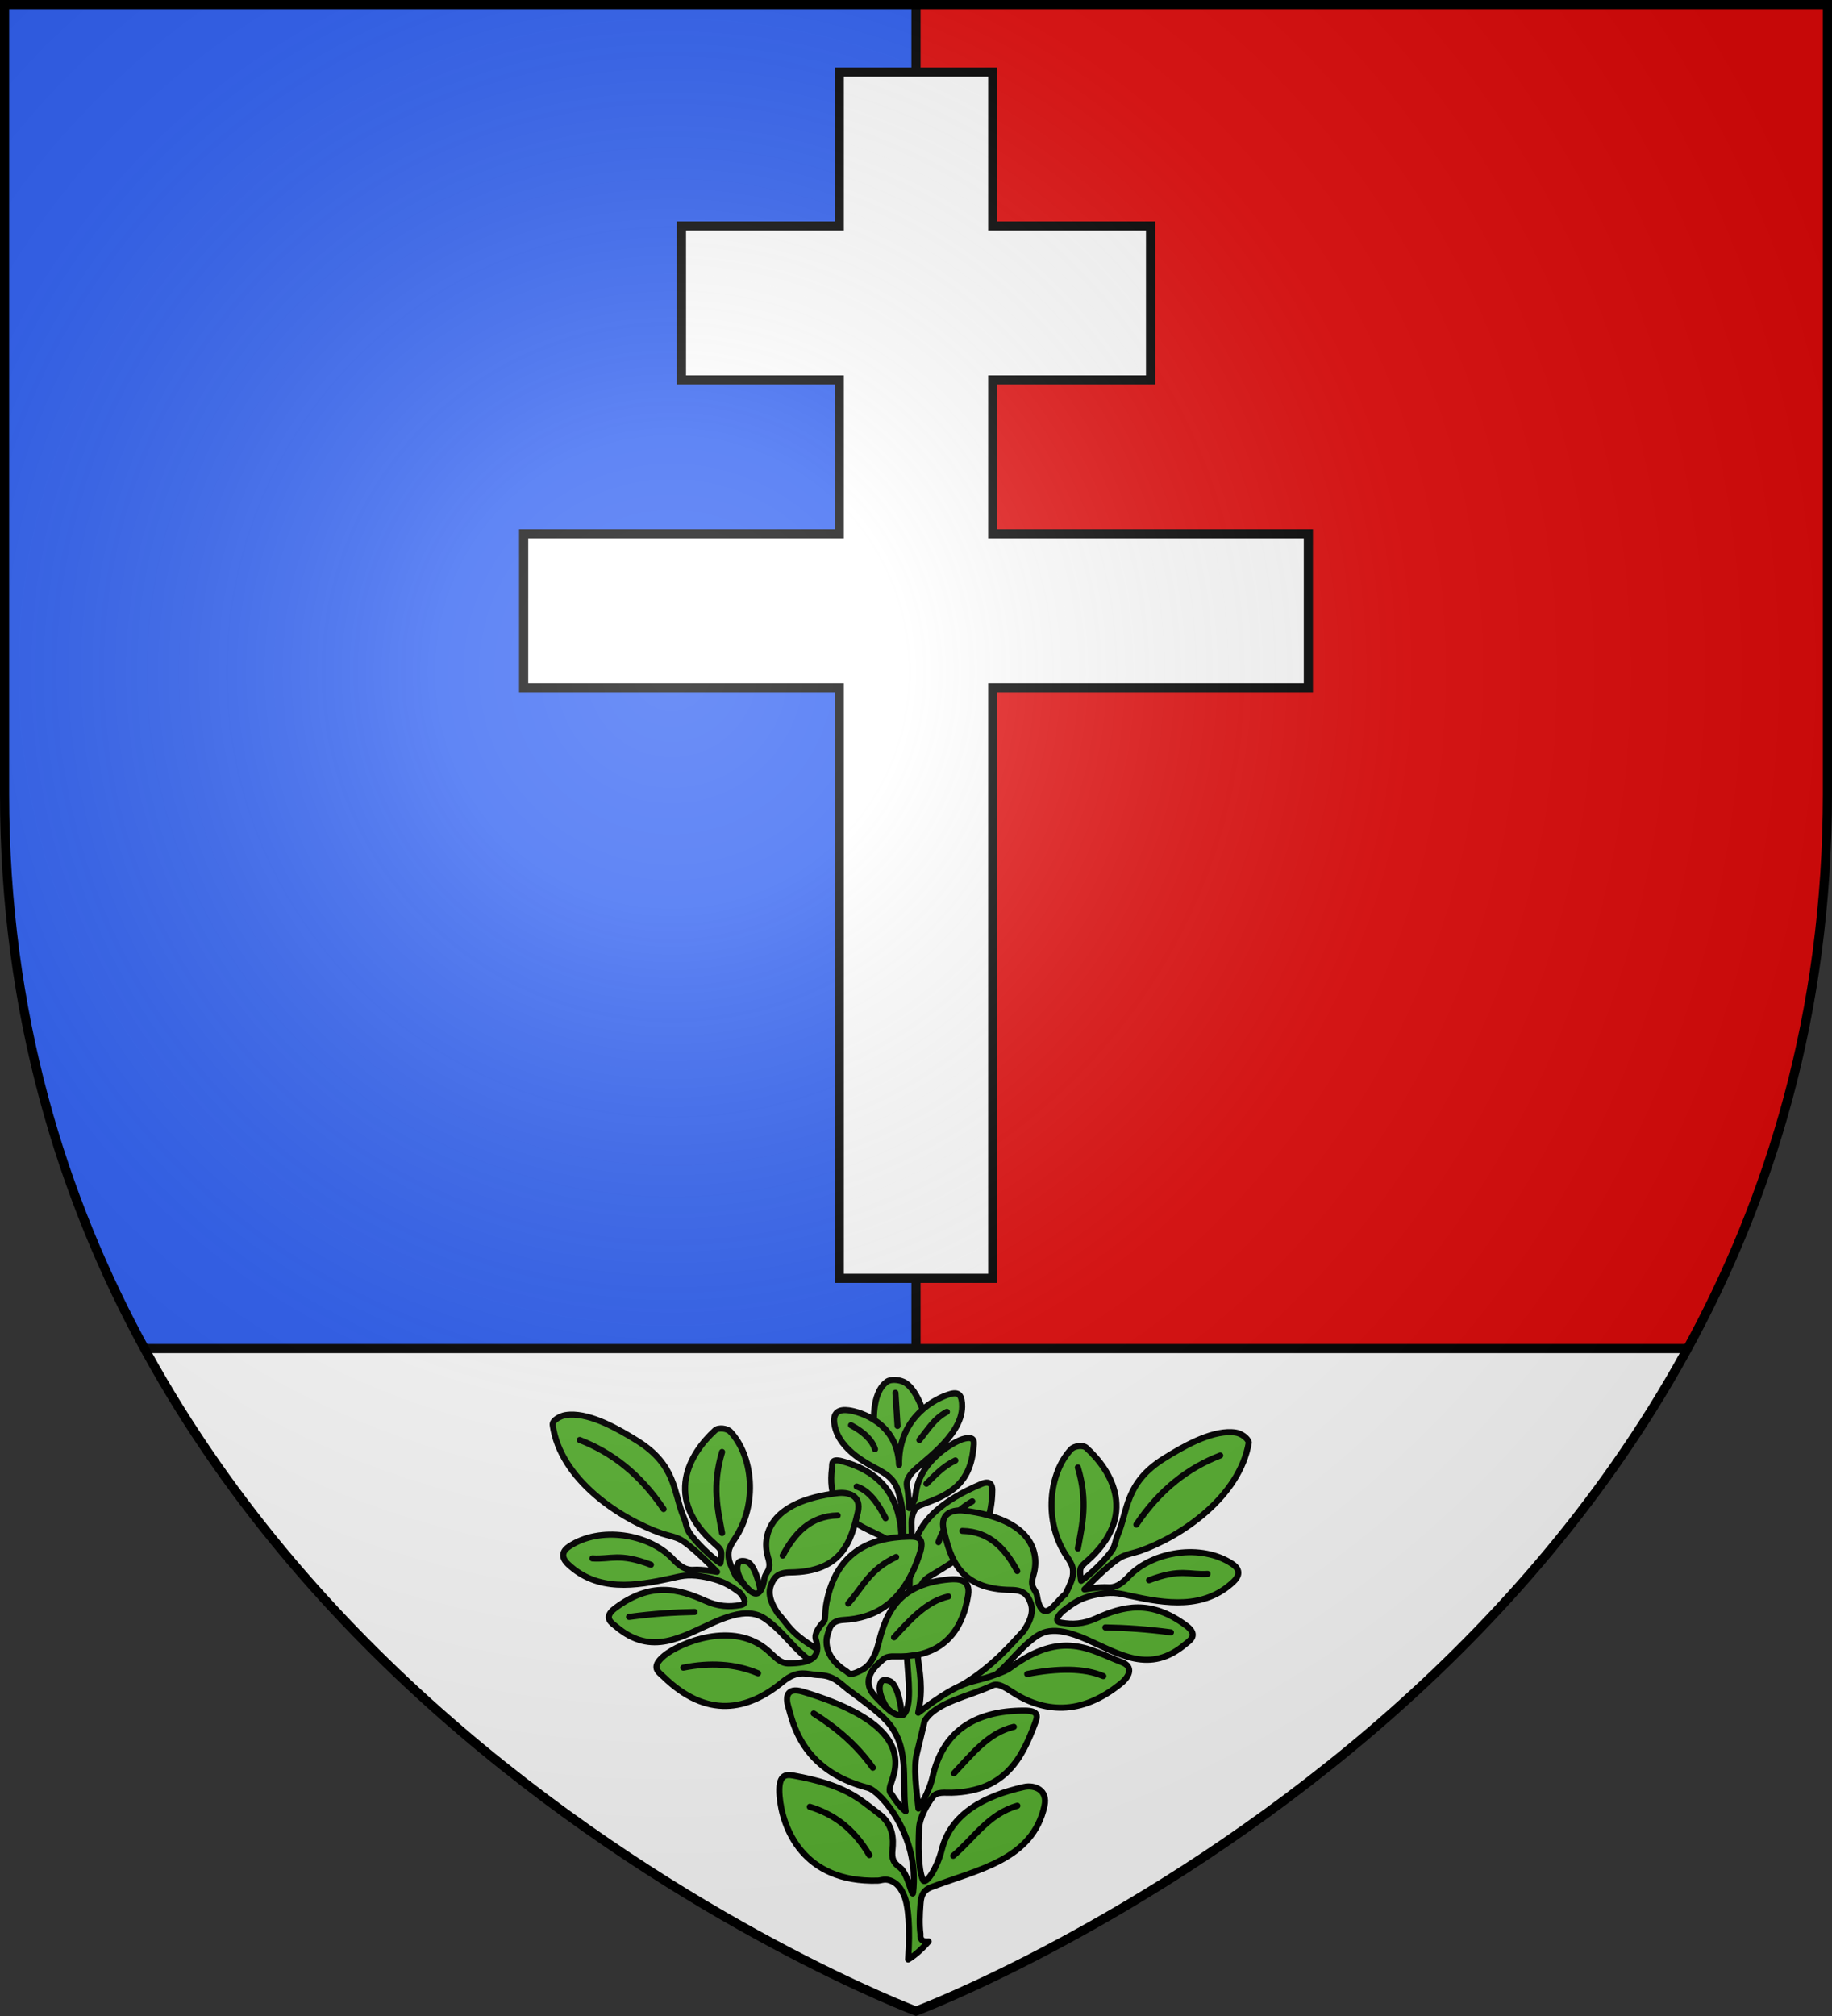
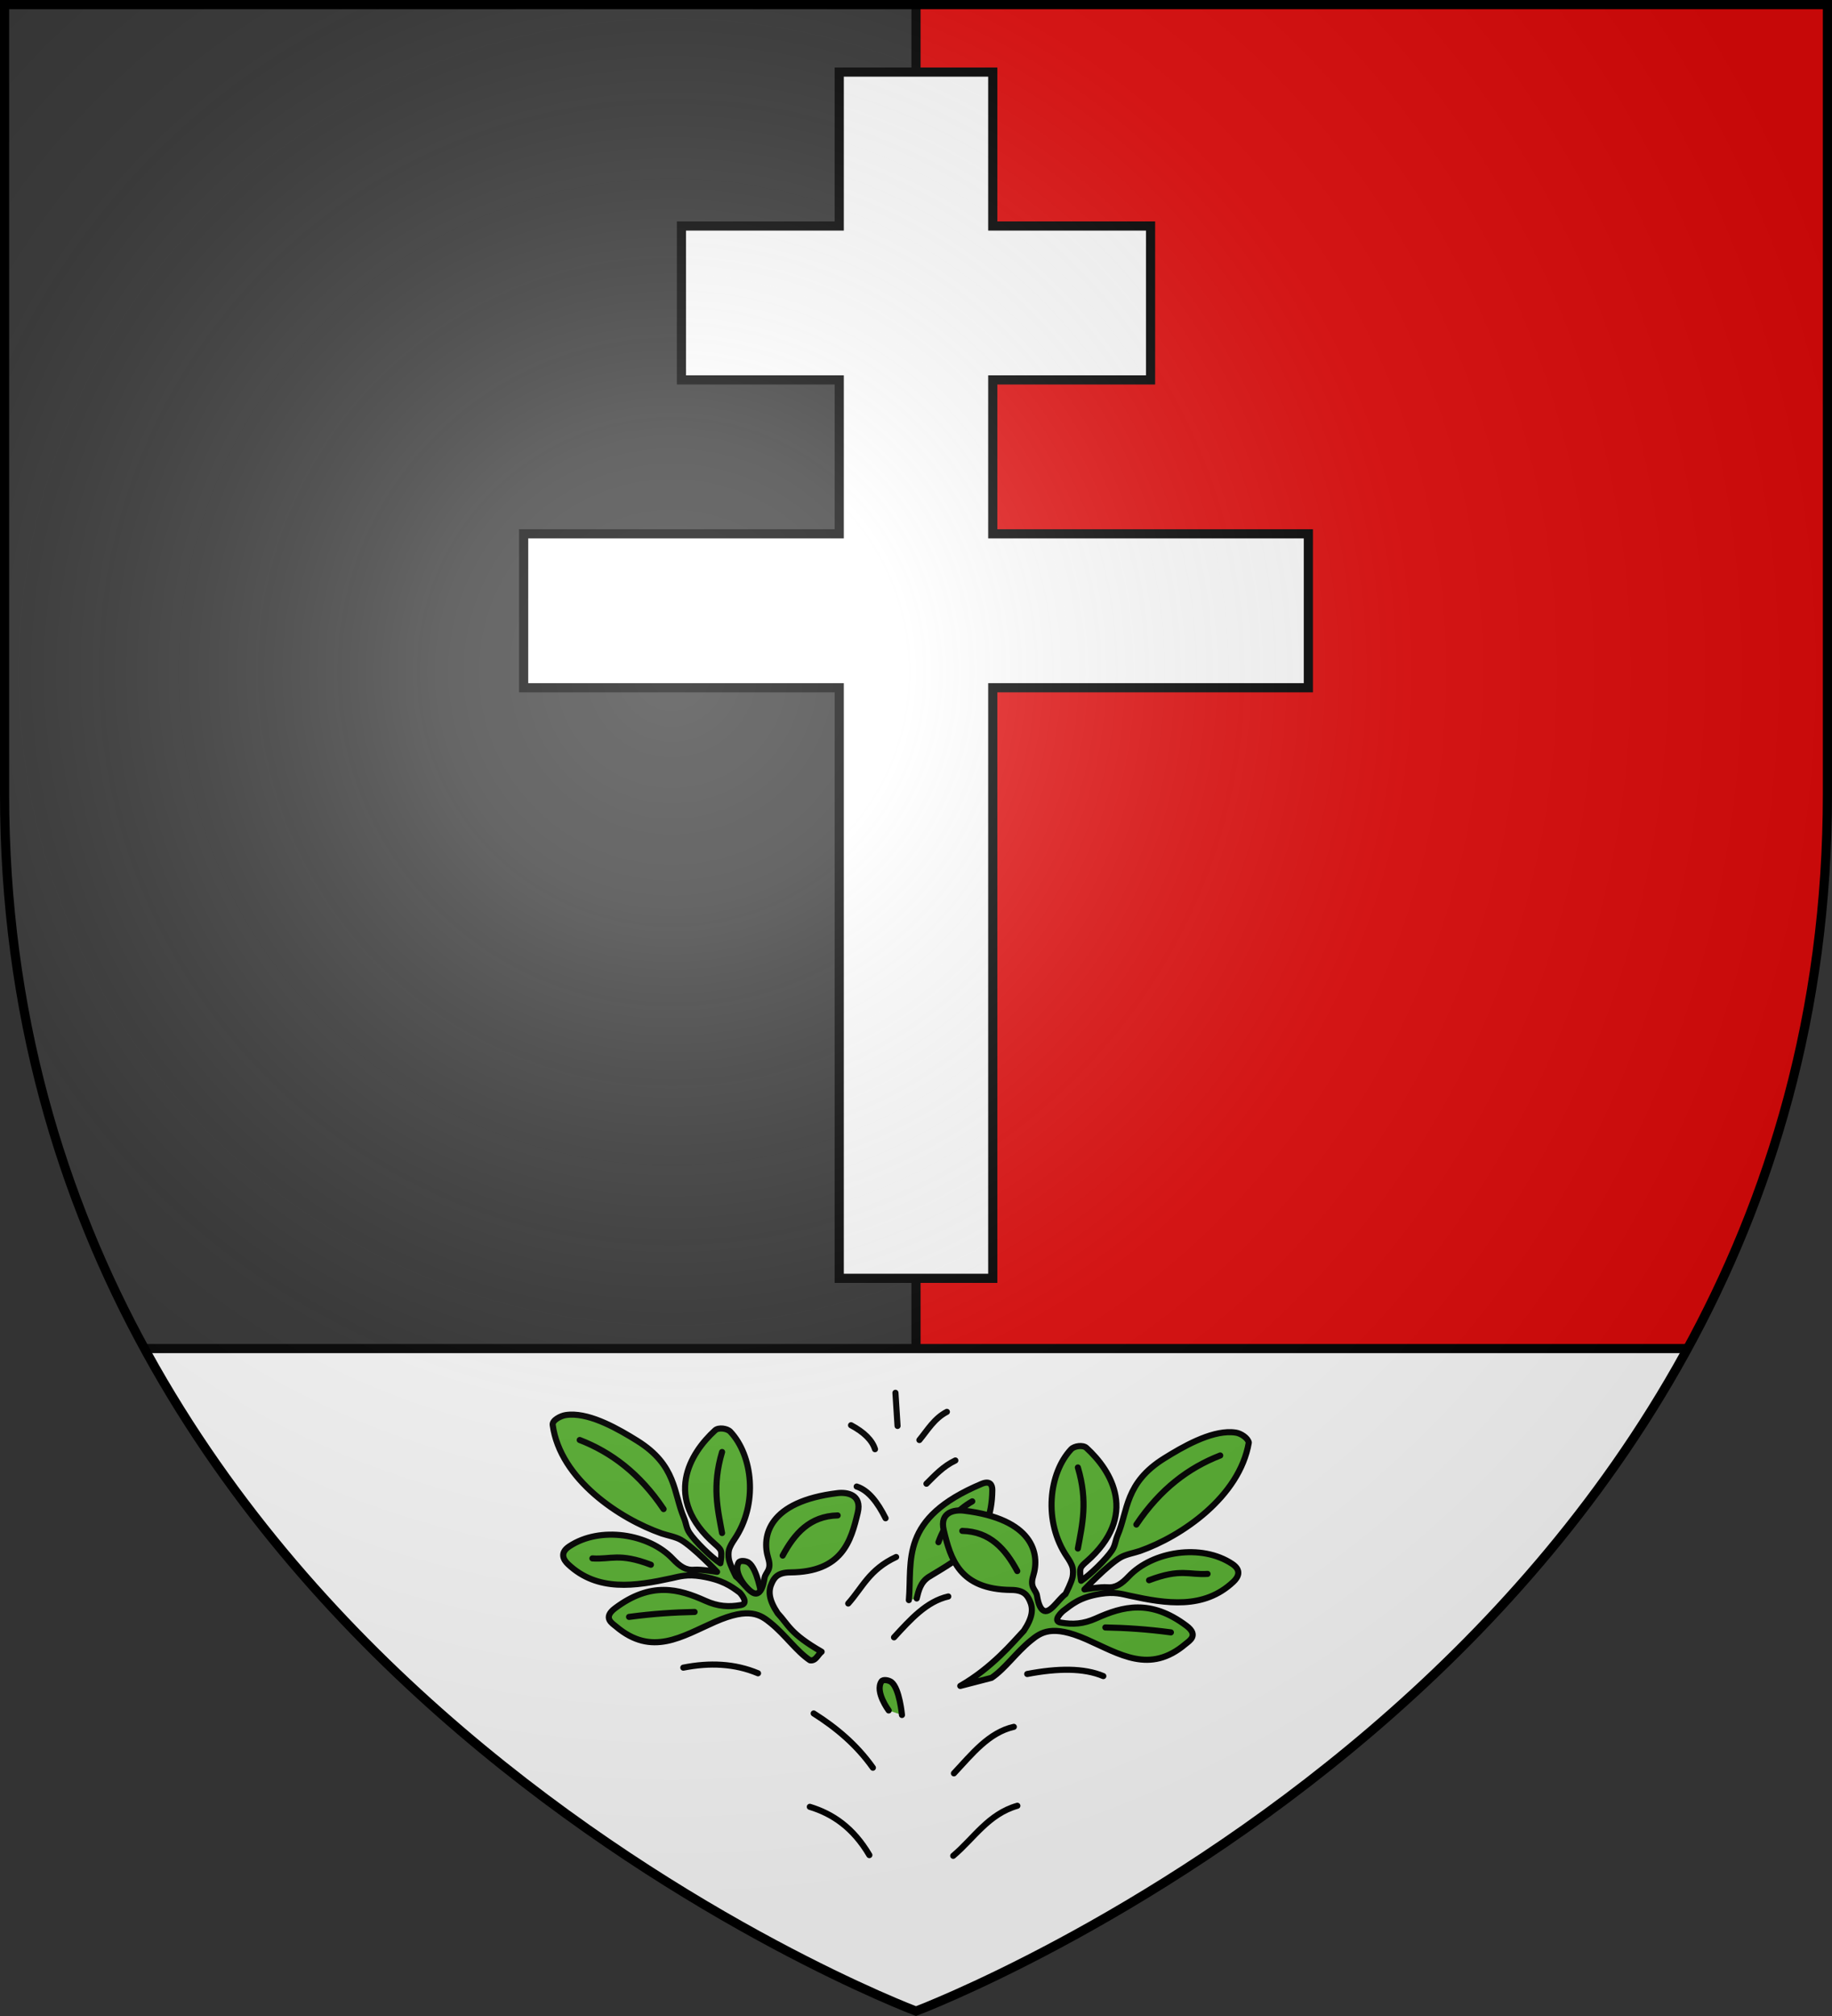
<svg xmlns="http://www.w3.org/2000/svg" height="660" viewBox="-300 -300 600 660" width="600">
  <rect x="-300" y="-300" width="600" height="660" fill="#333333" stroke="none" />
  <radialGradient id="a" cx="-80" cy="-80" gradientUnits="userSpaceOnUse" r="405">
    <stop offset="0" stop-color="#fff" stop-opacity=".31" />
    <stop offset=".19" stop-color="#fff" stop-opacity=".25" />
    <stop offset=".6" stop-color="#6b6b6b" stop-opacity=".125" />
    <stop offset="1" stop-opacity=".125" />
  </radialGradient>
  <clipPath id="b">
    <path d="m-298.5-298.5h597v258.503c0 286.203-298.5 398.395-298.5 398.395s-298.5-112.191-298.5-398.395z" />
  </clipPath>
-   <path d="m-298.5-298.5h298.5v657s-298.5-112.209-298.5-398.457z" fill="#2b5df2" />
  <path d="m298.5-298.5h-298.5v657s298.5-112.209 298.5-398.457z" fill="#e20909" />
  <g stroke="#000">
    <g stroke-width="3">
      <path d="m0 358.398v-656.898" fill="none" />
      <g fill="#fff">
        <path clip-path="url(#b)" d="m-298.5 141.5h597v217h-597z" />
        <path d="m-25.141-276.401v50.39h-51.68v50.389h51.68v50.387h-103.359v50.39h103.359v193.344h50.283v-193.344h103.359v-50.39h-103.359v-50.387h51.68v-50.389h-51.68v-50.39z" />
      </g>
    </g>
    <g stroke-linecap="round" stroke-linejoin="round" stroke-width="2" transform="translate(.011)">
      <g fill="#5ab532">
        <path d="m-4.607 261.454s-.788-8.671-3.457-10.764c-.766-.601-2.691-1.032-3.238-.226-2.264 3.338 2.348 9.504 2.348 9.504m-41.698-37.912s-1.391-8.595-4.2-10.496c-.806-.546-2.757-.842-3.246 0-2.026 3.487 3.246 8.97 3.246 8.97" />
-         <path d="m-13.67 167.103s-1.247-10.936 4.154-14.766c1.299-.921 3.845-.627 5.308 0 4.449 1.907 6.965 10.996 6.965 10.996l-7.888 21.304z" />
-         <path d="m-4.472 194.978c.372 3.695.314 12.385.314 12.385l2.802-.193-.121-8.619c-.014-2.223.752-4.967 2.753-5.722 8.07-3.043 16.262-5.782 17.486-18.517.174-1.807 1.016-4.518-3.502-3.163-2.36.708-13.987 6.609-15.336 17.769-.31 2.564-1.268 3.641-2.15 4.804l-.362-4.708c-.197-2.565-1.385-3.582 1.111-6.712 2.499-3.134 16.498-11.81 16.568-21.825.024-3.499-1.008-4.475-2.753-4.322-.582.051-1.253.23-1.98.483-6.221 2.16-16.174 8.835-15.916 22.911-.51-13.902-12.891-17.352-16.447-17.841-3.121-.43-5.448.572-4.71 4.732 1.551 8.741 11.892 13.232 15.554 15.379 4.394 2.577 5.089 5.358 5.772 8.04.815 3.197.762 3.569.918 5.118z" />
-         <path d="m-5.662 206.304c-8.985-6.752-24.153-7.142-21.869-25.64.164-1.329-.471-3.28 3.24-2.294 14.38 3.82 19.545 13.502 19.574 26.584" />
        <path d="m.217 223.307c.602-2.456 1.225-5.386 4.111-7.152 9.804-6 20.506-11.232 20.654-28.339.015-1.749-.798-3.166-3.51-2.024-27.001 11.362-22.691 24.956-23.82 38.055" />
      </g>
      <path d="m-13.439 174.437c-.923-2.922-3.539-5.537-7.847-7.844m15.233.231-.692-10.843m7.847 15.458c2.719-3.301 4.856-7.067 9.001-9.228m-6.693 23.533c2.816-2.792 5.464-5.709 9.463-7.614m-22.849 18.918c-2.614-5.216-5.622-9.153-9.463-10.382m26.773 18.226c2.214-6.267 6.098-10.495 11.078-13.381" fill="none" />
      <path d="m103.386 168.876c.479.022.939.072 1.401.145 1.573.249 3.848 1.683 4.202 3.235-3.026 17.803-22.059 30.732-35.696 35.514-1.889.632-4.578 1.104-6.304 2.1-4.111 2.373-11.834 10.478-11.834 10.478s5.252-.896 7.511-.7c2.71.235 4.672-1.109 7.004-3.573 7.789-8.229 23.782-10.809 33.885-4.08 3.263 2.173 1.87 4.444.362 5.867-9.641 9.1-22.049 7.137-33.861 4.563-2.659-.58-5.059-1.366-9.661-.628-6.845 1.098-9.443 3.503-12.293 5.658 0 0-3.716 3.242-.7 3.757 3.901.667 7.394.491 11.593-1.4 8.724-3.929 17.801-6.372 29.538 2.414 4.212 3.153.92 4.98-.266 5.987-11.77 9.997-21.613 3.249-32.46-1.521-11.316-4.976-14.963-2.251-18.21.386-4.897 3.976-8.408 9.217-12.873 12.216l-10.236 2.647c10.451-5.999 17.215-14.231 20.815-18.05 2.996-4.531 3.131-7.347 1.908-9.923-.738-1.555-1.758-3.422-5.99-3.452-17.07-.121-19.916-10.214-22.147-19.58-1.415-5.941 3.53-6.747 6.618-6.374 22.589 2.734 24.988 14.026 22.678 21.39-1.214 3.871.937 4.457 1.256 6.47.422 2.668 1.076 4.101 1.932 4.732 2.129 1.568 4.92-3.443 7.39-5.287.271-.526 1.977-3.877 2.319-5.577.183-.913.218-2.185 0-3.09-.271-1.127-1.109-2.496-1.763-3.452-7.957-11.626-5.969-27.592 1.304-35.297 1.033-1.094 3.862-1.471 4.975-.459 8.283 7.533 17.236 22.234 0 37.3-.648.567-1.604 1.359-1.884 2.173-.336.98-.014 3.042.169 4.056 2.871-1.841 8.279-7.135 10.12-9.947 1.103-1.685 1.048-3.12 1.836-4.973 3.457-8.133 2.331-17.111 15.288-25.181 5.953-3.708 14.892-8.88 22.075-8.547zm-216.782-5.742c-.479.022-.939.072-1.401.145-1.573.249-4.42 1.658-4.202 3.235 2.469 17.889 22.059 30.732 35.696 35.514 1.889.632 4.578 1.104 6.304 2.1 4.111 2.373 11.834 10.478 11.834 10.478s-5.252-.896-7.511-.7c-2.71.235-4.672-1.109-7.004-3.573-7.789-8.229-23.782-10.809-33.885-4.08-3.263 2.173-1.87 4.444-.362 5.867 9.641 9.1 22.049 7.137 33.861 4.563 2.659-.58 5.059-1.366 9.661-.628 6.845 1.098 9.854 3.205 12.704 5.36 0 0 3.306 3.54.29 4.056-3.901.667-7.394.491-11.593-1.4-8.724-3.929-17.801-6.372-29.538 2.414-4.212 3.153-.92 4.98.266 5.987 11.77 9.997 21.613 3.249 32.46-1.521 11.316-4.976 14.963-2.251 18.21.386 4.897 3.976 8.408 9.217 12.873 12.216 1.924.308 2.559-1.838 3.816-2.801-10.451-5.999-10.795-8.783-14.394-12.602-2.996-4.531-3.131-7.347-1.908-9.923.738-1.555 1.758-3.422 5.99-3.452 17.07-.121 19.916-10.214 22.147-19.58 1.415-5.941-3.53-6.747-6.618-6.374-22.589 2.734-24.988 14.026-22.678 21.39 1.214 3.871-.937 4.457-1.256 6.47-.422 2.668-1.076 4.101-1.932 4.732-2.129 1.568-4.92-3.443-7.39-5.287-.271-.526-1.977-3.877-2.319-5.577-.183-.913-.218-2.185 0-3.09.271-1.127 1.109-2.496 1.763-3.452 7.957-11.626 5.969-27.592-1.304-35.297-1.033-1.094-3.862-1.471-4.975-.459-8.283 7.533-17.236 22.234 0 37.3.648.567 1.604 1.359 1.884 2.173.336.98.014 3.042-.169 4.056-2.871-1.841-8.279-7.135-10.12-9.947-1.103-1.685-1.048-3.12-1.836-4.973-3.457-8.133-2.331-17.111-15.288-25.181-5.953-3.708-14.892-8.88-22.075-8.547z" fill="#5ab532" />
-       <path d="m-2.999 242.201 3.502-.459m-29.779-17.286c-.778 3.872-.167 5.643-.966 6.494-1.716 1.828-3.104 4.028-2.584 5.722 1.836 5.989-1.506 7.839-8.912 7.895-2.659.02-4.23-1.922-6.642-4.08-11.391-10.197-29.171-2.542-34.102 1.545-4.652 3.856-1.768 5.392-.266 6.857 14.268 13.907 27.645 11.109 38.957 1.787 5.307-4.374 8.123-2.391 11.979-2.294 5.046.127 7.137 2.95 9.661 4.829 4.836 3.601 9.744 7.097 12.752 10.454 7.247 8.086 4.888 18.539 5.845 28.247.039.396.096.732.145 1.086-2.309-1.775-4.565-5.553-4.565-5.553-1.019-.978-.868-1.812.266-5.094 3.51-10.164-1.879-20.276-29.32-28.513-5.59-1.678-5.68 2.053-4.83 4.829 1.453 4.746 4.017 20.897 26.084 26.629 4.049 1.052 16.993 15.489 14.805 34.283-.247 2.119-1.69-6.308-4.299-8.184-2.108-1.516-2.786-2.798-2.439-5.915.369-3.318.244-8.105-4.299-11.564-7.063-5.378-11.15-9.543-28.258-12.651-2.426-.441-5.046-.324-4.42 6.832.892 10.197 7.477 28.296 32.146 27.595 1.288-.037 2.504-.892 4.83.266 1.856.924 2.878 2.529 3.768 4.563 1.488 3.401 2.039 10.727 1.352 20.98 2.242-1.353 4.472-3.352 6.714-5.915-1.597.127-2.88-.146-2.681-2.414-.381-3.037-.261-6.351 0-9.681.148-1.887.305-4.437 3.502-5.649 15.511-5.884 33.222-8.936 37.121-26.629 1.15-5.22-3.248-6.955-6.714-6.181-12.864 2.874-23.917 8.668-26.905 20.449-1.607 6.336-5.364 11.898-6.207 9.947-1.614-3.734-1.463-11.62-1.256-16.683.161-3.924 2.721-8.075 4.492-10.478 1.325-1.798 4.05-1.289 6.183-1.352 17.598-.522 23.105-11.296 27.46-23.129.727-1.976 1.016-3.743-3.502-3.766-17.317-.088-26.965 7.638-30.141 21.511-.94 4.106-3.022 7.947-3.695 8.836-0 0-.408.864-.99 1.738-.006-.067-.017-.126-.024-.193-.696-6.728-1.648-13.026-.507-17.817l2.56-10.695c3.713-6.215 14.632-8.043 22.123-11.588 1.298-.614 2.816-.346 6.014 1.787 10.767 7.181 23.008 8.2 36.107-2.438 3.023-2.455 4.13-5.558.314-7.001-10.203-3.861-19.299-10.797-36.421 1.787-1.357.998-2.614 1.443-4.879 2.294-8.683 3.263-9.789.723-25.359 12.482 1.737-8.324.371-13.414-.217-18.976 9.876-2.009 14.966-9.286 16.568-19.58.783-5.031-3.069-5.354-6.11-5.094-16.333 1.398-20.668 10.489-23.162 20.618-.784 3.183-1.618 4.906-2.802 6.615-1.164 1.681-2.714 2.453-4.082 3.066-2.842 1.275-2.894.316-3.816-.266-6.408-4.044-7.028-9.077-6.038-11.999.595-1.754.748-4.546 5.265-4.78 9.974-.518 19.705-5.321 24.949-21.897 1.541-4.872-.509-5.414-3.55-5.36-13.759.244-23.872 5.818-27.002 21.39zm16.037 31.048c-3.427-3.502-3.111-7.437 1.546-11.444 1.06-.912 1.661-1.908 4.83-1.787 1.352.052 2.638.017 3.864-.072v-0c.5 7.812 1.74 16.604-1.171 19.193-3.106.86-6.133-2.89-9.069-5.891z" fill="#5ab532" />
      <path d="m33.157 214.34c-3.897-7.229-8.914-12.943-18.002-13.151m46.852 31.608c6.606.127 13.63.568 21.464 1.615m12.002-19.149c-6.042.413-8.745-1.885-19.156 2.076m-23.311-10.382c1.445-7.851 3.316-15.409 0-26.532m19.156 18.688c7.833-11.666 17.173-18.625 27.465-22.61m-106.835 59.533c5.343-5.816 10.632-11.756 17.771-13.381m50.776 26.07c-6.345-2.684-14.891-2.618-24.926-.692m-24.234 59.524c6.769-5.715 11.5-13.671 21.003-16.381m-20.772-10.613c5.893-6.288 11.37-13.354 19.618-15.227m-47.314 41.99c-5.307-9.017-12.046-13.537-19.502-15.804m20.656-12.805c-5.277-7.446-11.961-13.082-19.387-17.765m11.309-35.991c4.677-5.223 6.855-11.113 15.694-15.227m-69.701 36.222c8.589-1.699 16.798-1.373 24.465 1.846m8.078-38.529c3.897-7.229 8.914-12.943 18.002-13.151m-46.852 31.608c-6.606.127-13.63.568-21.464 1.615m-12.002-19.149c6.042.413 8.745-1.885 19.156 2.076m23.311-10.382c-1.445-7.851-3.316-15.409 0-26.532m-19.156 18.688c-7.833-11.666-17.173-18.625-27.465-22.61" fill="none" />
    </g>
  </g>
  <path d="m-298.5-298.5h597v258.543c0 286.248-298.5 398.457-298.5 398.457s-298.5-112.209-298.5-398.457z" fill="url(#a)" />
  <path d="m-298.5-298.5h597v258.503c0 286.203-298.5 398.395-298.5 398.395s-298.5-112.191-298.5-398.395z" fill="none" stroke="#000" stroke-width="3" />
</svg>